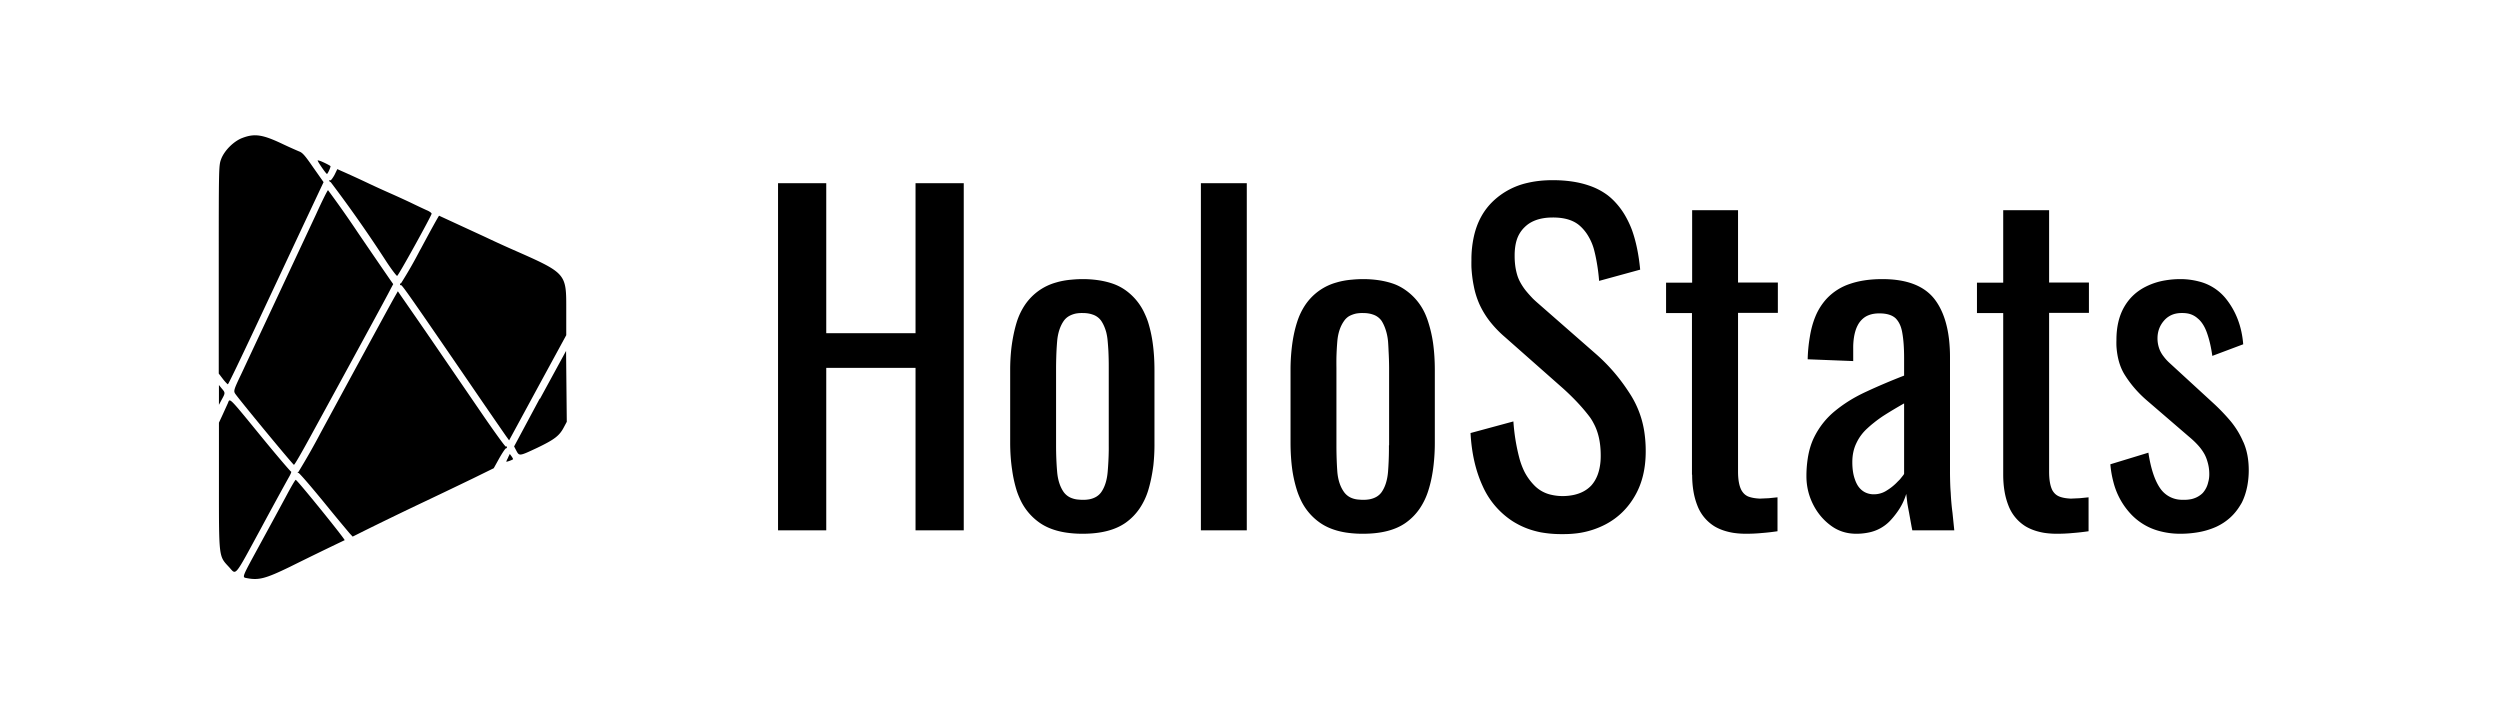
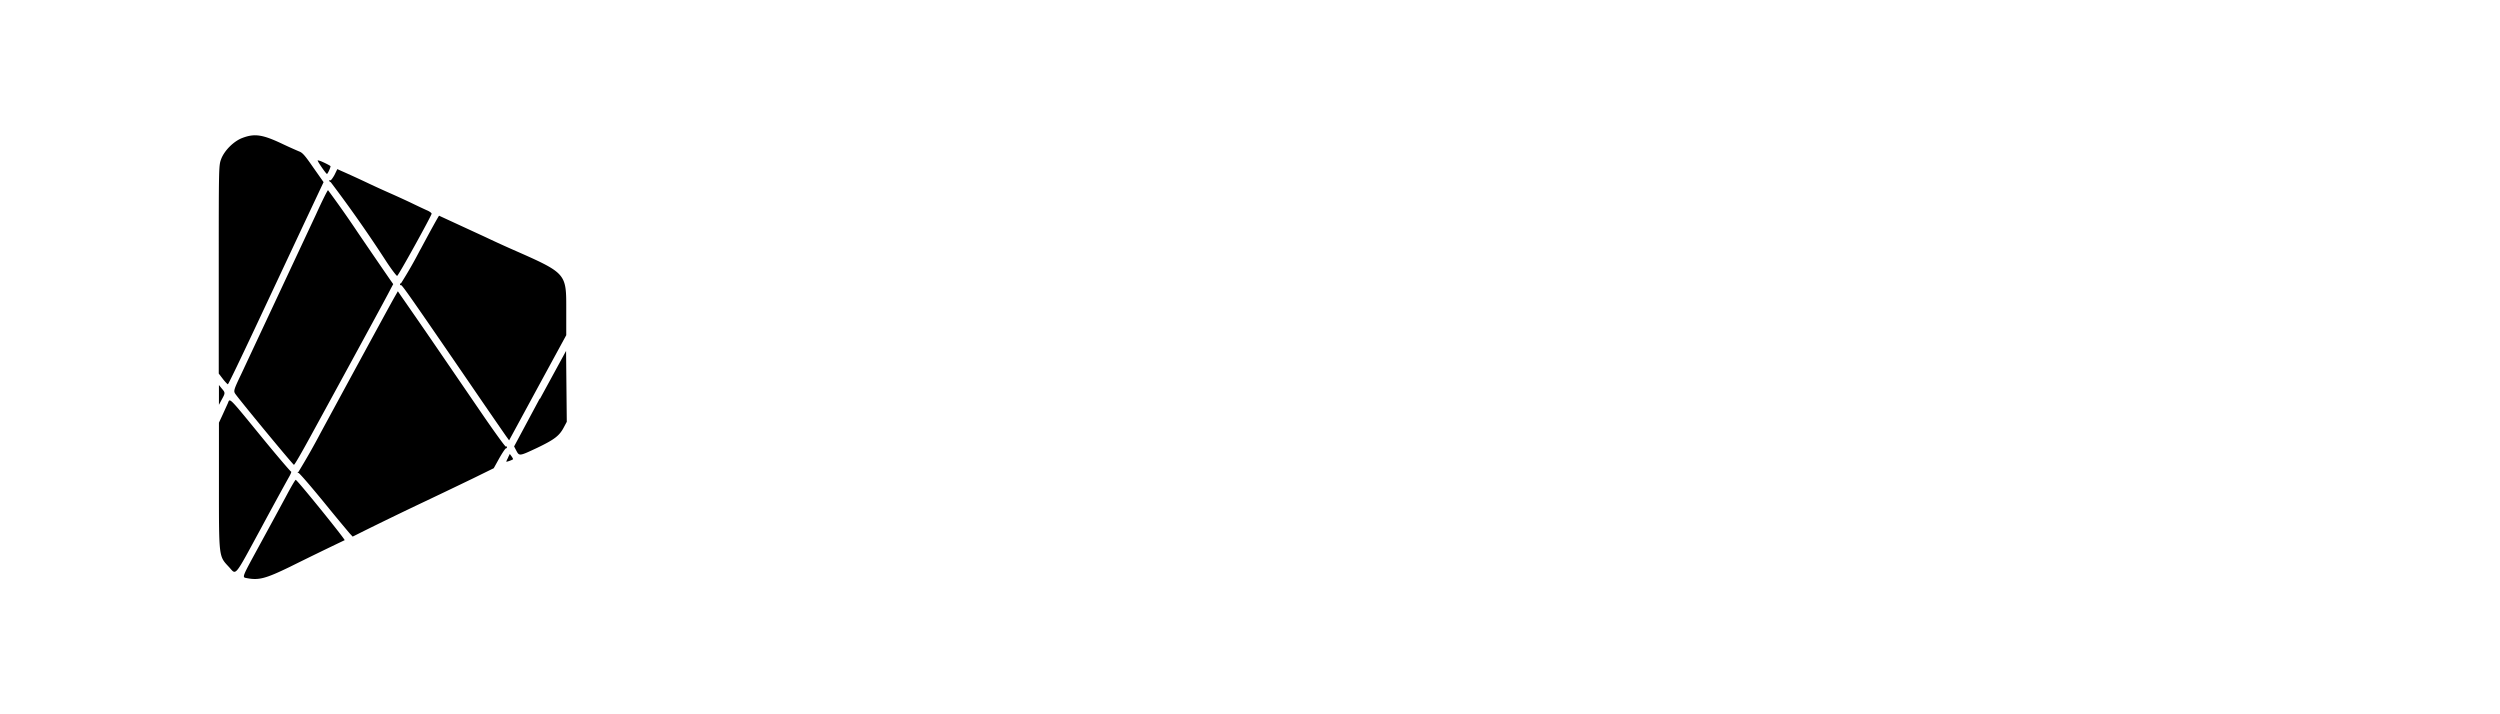
<svg xmlns="http://www.w3.org/2000/svg" viewBox="0 0 140 40">
  <path d="M13.56 7.73c-.47.18-1 .7-1.18 1.19-.13.36-.13.43-.13 6.18v5.82l.23.3c.13.17.26.3.28.3.03 0 .7-1.4 1.5-3.1l2.66-5.67 1.2-2.55-.57-.81c-.45-.65-.6-.84-.8-.91a26.35 26.35 0 01-.89-.4c-1.15-.55-1.6-.62-2.3-.35m4.23 1.26c0 .07.47.75.52.75.04 0 .2-.35.2-.43 0-.03-.36-.21-.56-.29-.1-.03-.16-.05-.16-.03m.94.81c-.1.18-.2.31-.23.3-.04-.03-.06-.01-.06.02s.03.07.08.08a74 74 0 013.15 4.5c.28.42.54.76.57.75.08-.03 1.92-3.36 1.93-3.48 0-.05-.13-.14-.28-.2a44.22 44.22 0 01-.93-.44 52.06 52.06 0 00-1.14-.52 54.21 54.21 0 01-1.14-.52 59.17 59.17 0 00-1.57-.72l-.22-.1-.16.33M17.7 12l-2.2 4.7a5935.1 5935.1 0 00-2 4.27c-.4.83-.42.92-.34 1.06.16.26 3.25 4 3.3 4 .04 0 .44-.7.91-1.56 1.82-3.33 4.37-8 4.5-8.28l.15-.28-.19-.27a629.54 629.54 0 01-1.8-2.63 59.01 59.01 0 00-1.66-2.36c-.03 0-.33.6-.67 1.35m5.84 1.97a23.76 23.76 0 01-1.08 1.89c-.03 0-.06.03-.06.07 0 .03.03.05.06.04.06-.01.51.63 3.93 5.62a465.95 465.95 0 001.94 2.82l.18.25 1.6-2.95 1.6-2.94v-1.35c0-2.16.07-2.09-3.15-3.51a59.04 59.04 0 01-1.37-.63l-2.6-1.2c-.02 0-.49.85-1.05 1.9m-1.42 2.61c-.15.26-1.07 1.94-4.16 7.64a38.92 38.92 0 01-1.25 2.2c-.06.03-.06.05 0 .05.05 0 .67.72 1.4 1.61a116.79 116.79 0 001.48 1.79l.16.17.72-.36a236.5 236.5 0 012.8-1.36 431.79 431.79 0 003.24-1.55l1.14-.56.31-.56c.17-.3.34-.55.37-.55.03 0 .06-.03.06-.07 0-.04-.02-.05-.06-.03-.03.02-.55-.7-1.16-1.58l-2.82-4.12a456.11 456.11 0 00-1.9-2.75l-.17-.25-.16.28m8.1 5.74L28.79 25l.12.23c.17.32.17.32 1.17-.15.98-.47 1.25-.68 1.5-1.16l.16-.3-.02-1.99-.02-1.98-1.46 2.68m-17.98-.22v.56l.16-.3c.2-.36.2-.38 0-.61l-.16-.2v.55m.5.47l-.3.66-.2.43v3.5c0 4.06-.01 3.97.55 4.57.44.47.26.69 1.83-2.2a277.22 277.22 0 011.5-2.75c.12-.2.2-.38.16-.38-.03 0-.8-.9-1.7-2-1.83-2.24-1.72-2.12-1.84-1.83m15.7 3.04a1.29 1.29 0 00-.11.23c0 .03.29-.07.38-.13.01 0-.02-.08-.08-.16l-.1-.14-.1.2M16 27.83a672.23 672.23 0 01-1.45 2.67c-1.05 1.93-1.01 1.82-.7 1.88.65.12 1.03.02 2.37-.63a223 223 0 013.08-1.5c.05-.03-2.66-3.38-2.74-3.38-.03 0-.28.43-.56.96" />
-   <path d="M46.27 29.7h-2.7V10.26h2.7v8.4h5v-8.4h2.7V29.7h-2.7v-9.1h-5v9.1zm36.08-5.45l2.4-.65q.07 1.03.32 2a4.14 4.14 0 00.3.82 3.18 3.18 0 00.53.74 1.88 1.88 0 00.98.55 2.83 2.83 0 00.63.07 3.03 3.03 0 00.6-.06q.62-.13 1-.53.45-.5.52-1.37a4.05 4.05 0 00.01-.32q0-1.07-.4-1.8a2.61 2.61 0 00-.2-.33q-.6-.8-1.51-1.62l-3.26-2.88a6.2 6.2 0 01-.86-.9 4.9 4.9 0 01-.56-.93 4.67 4.67 0 01-.32-1.03q-.1-.49-.13-1.05a8.82 8.82 0 010-.38 5.98 5.98 0 01.14-1.35q.27-1.2 1.08-1.97a4.08 4.08 0 011.93-1.02q.64-.15 1.4-.15 1.16 0 2.03.3a3.71 3.71 0 011.03.53 3.37 3.37 0 01.44.4 4.14 4.14 0 01.64.9 5.37 5.37 0 01.3.66q.34.95.46 2.22l-2.3.63a10.52 10.52 0 00-.13-1.03 8.46 8.46 0 00-.16-.74 2.96 2.96 0 00-.3-.71 2.4 2.4 0 00-.46-.58q-.45-.42-1.25-.48a3.71 3.71 0 00-.3-.01q-.82 0-1.34.35a1.74 1.74 0 00-.23.19 1.71 1.71 0 00-.45.74q-.11.37-.11.85a4.32 4.32 0 00.04.62q.05.32.14.58a2.22 2.22 0 00.12.27 3.22 3.22 0 00.32.49q.18.22.4.45a6.43 6.43 0 00.25.23l3.29 2.88a10.12 10.12 0 011.73 1.97 11.52 11.52 0 01.21.32 5.4 5.4 0 01.77 2.12 7.07 7.07 0 01.07 1.04q0 1.44-.6 2.48-.6 1.05-1.64 1.6a4.73 4.73 0 01-1.57.5 6.08 6.08 0 01-.84.05 6.48 6.48 0 01-1.23-.1q-.75-.15-1.35-.49a3.92 3.92 0 01-.22-.13 4.54 4.54 0 01-1.69-1.99q-.58-1.27-.67-2.95zM118.18 26l2.13-.65q.2 1.32.65 1.98a1.47 1.47 0 001.08.65 2.14 2.14 0 00.27.01 1.95 1.95 0 00.41-.04q.26-.06.46-.2a1.09 1.09 0 00.18-.15 1.33 1.33 0 00.3-.6q.06-.2.06-.44a2.47 2.47 0 000-.03 2.35 2.35 0 00-.1-.67 2.07 2.07 0 00-.16-.41 2.62 2.62 0 00-.27-.4q-.24-.29-.6-.59l-2.37-2.04q-.72-.62-1.21-1.39-.43-.66-.49-1.66a5.64 5.64 0 010-.33q0-1.1.44-1.86t1.25-1.15a3.76 3.76 0 011.05-.33 5.07 5.07 0 01.83-.07 4.09 4.09 0 011.04.13 2.8 2.8 0 011.5.94q.87 1.07.99 2.58l-1.73.65q-.1-.72-.29-1.26-.17-.5-.46-.78a1.5 1.5 0 00-.07-.06 1.15 1.15 0 00-.53-.27 1.67 1.67 0 00-.35-.03 1.5 1.5 0 00-.45.06 1.2 1.2 0 00-.55.36q-.37.42-.37 1a1.7 1.7 0 00.14.68 1.96 1.96 0 00.01.02 1.62 1.62 0 00.2.32q.14.19.34.37l2.45 2.25q.5.46.95.99a4.75 4.75 0 01.7 1.14 5.31 5.31 0 01.03.06q.29.67.29 1.56a4.77 4.77 0 01-.08.87q-.1.52-.31.94a2.85 2.85 0 01-.09.15q-.48.8-1.34 1.2a4.25 4.25 0 01-1.1.32 5.75 5.75 0 01-.92.07 4.4 4.4 0 01-1.23-.17 3.36 3.36 0 01-1.5-.9 4.09 4.09 0 01-1.01-1.83 5.66 5.66 0 01-.17-.99zm-11.55-4.97v-.98q0-.84-.1-1.4a2.05 2.05 0 00-.08-.33q-.1-.3-.3-.5-.3-.27-.9-.27a1.9 1.9 0 00-.36.03q-.3.06-.5.21a1.25 1.25 0 00-.37.45 1.65 1.65 0 00-.1.24q-.13.4-.14.92a4.8 4.8 0 000 .12v.7l-2.55-.1a8.57 8.57 0 01.12-1.25q.1-.63.31-1.14a3.36 3.36 0 01.63-1 3.12 3.12 0 011.3-.83q.78-.27 1.82-.27 2.06 0 2.93 1.13.65.85.81 2.28a8.88 8.88 0 01.05.98v6.34a21.45 21.45 0 00.02.94 19.16 19.16 0 00.02.3q.03.6.1 1.12l.1.98h-2.35a167.2 167.2 0 01-.04-.2l-.13-.72a469.79 469.79 0 01-.01-.06 15.58 15.58 0 01-.1-.55l-.06-.51a3.44 3.44 0 01-.53 1.05 4.42 4.42 0 01-.39.47 2.26 2.26 0 01-1.18.64 3.35 3.35 0 01-.7.07q-.82 0-1.44-.47-.63-.47-.99-1.2t-.36-1.55a6.45 6.45 0 01.07-.97q.1-.68.36-1.21.44-.89 1.2-1.5a7.73 7.73 0 011.15-.77 9.31 9.31 0 01.6-.3q.99-.46 2.1-.89zm-11.88 5.55v-9.05H93.3v-1.7h1.46v-4.06h2.57v4.05h2.23v1.7h-2.23v8.89q0 .68.19 1.04a.88.88 0 00.08.12.74.74 0 00.29.23q.25.1.63.12a3 3 0 00.08 0l.45-.02.49-.05v1.9q-.48.07-.89.1-.4.04-.89.04a4.68 4.68 0 01-.69-.05q-.61-.1-1.05-.36a2.35 2.35 0 01-.96-1.15 3.96 3.96 0 01-.23-.84q-.07-.43-.07-.91zm17.43 0v-9.05h-1.47v-1.7h1.47v-4.06h2.57v4.05h2.23v1.7h-2.23v8.89q0 .68.18 1.04a.88.88 0 00.08.12.74.74 0 00.3.23q.24.1.62.12a3 3 0 00.09 0l.44-.02.5-.05v1.9q-.49.07-.9.1-.4.04-.88.04a4.68 4.68 0 01-.7-.05q-.6-.1-1.04-.36a2.35 2.35 0 01-.96-1.15 3.96 3.96 0 01-.23-.84q-.07-.43-.07-.91zM69.82 29.7h-2.57V10.26h2.57V29.7zm-13.25-4.92v-4.04a11.03 11.03 0 01.07-1.27q.1-.79.3-1.44a3.75 3.75 0 01.48-.99 3.13 3.13 0 01.78-.78 3.13 3.13 0 01.94-.44q.4-.12.88-.16a6.64 6.64 0 01.6-.03 6.12 6.12 0 01.94.07q.5.08.9.24a2.86 2.86 0 01.58.32 3.24 3.24 0 011.07 1.32 4.2 4.2 0 01.18.45 7.23 7.23 0 01.26 1.17q.1.71.1 1.54v4.04a11.03 11.03 0 01-.06 1.27q-.1.79-.3 1.44a3.81 3.81 0 01-.47.98 3.14 3.14 0 01-.78.8q-.88.62-2.41.62a6.12 6.12 0 01-.96-.07q-.88-.14-1.47-.56a3.23 3.23 0 01-1.1-1.36 4.16 4.16 0 01-.16-.41 7.23 7.23 0 01-.26-1.17q-.11-.72-.11-1.54zm15.7 0v-4.04a11.03 11.03 0 01.07-1.27q.09-.79.3-1.44a3.75 3.75 0 01.48-.99 3.13 3.13 0 01.78-.78 3.13 3.13 0 01.94-.44q.4-.12.88-.16a6.64 6.64 0 01.6-.03 6.12 6.12 0 01.94.07q.5.08.9.24a2.86 2.86 0 01.57.32 3.24 3.24 0 011.08 1.32 4.2 4.2 0 01.17.45 7.23 7.23 0 01.27 1.17q.1.71.1 1.54v4.04a11.03 11.03 0 01-.07 1.27q-.09.79-.3 1.44a3.81 3.81 0 01-.47.98 3.14 3.14 0 01-.78.8q-.87.62-2.4.62a6.12 6.12 0 01-.97-.07q-.87-.14-1.46-.56a3.23 3.23 0 01-1.1-1.36 4.16 4.16 0 01-.16-.41 7.23 7.23 0 01-.27-1.17q-.1-.72-.1-1.54zm-10.18.16V20.6a18.64 18.64 0 00-.02-.95 15.43 15.43 0 00-.04-.54 3.1 3.1 0 00-.08-.5q-.1-.37-.28-.64a.94.94 0 00-.5-.36q-.23-.08-.54-.08a1.96 1.96 0 00-.39.03q-.22.05-.39.15a.93.93 0 00-.28.26q-.31.45-.37 1.14a16.18 16.18 0 00-.05.91 19.52 19.52 0 00-.01.58v4.34q0 .77.06 1.48.06.7.37 1.14a.97.97 0 00.49.35q.17.06.37.07a2.27 2.27 0 00.2.01 2 2 0 00.38-.03q.44-.09.66-.4.3-.43.36-1.14a17.11 17.11 0 00.06-1.19 19.23 19.23 0 000-.29zm15.7 0V20.6a18.64 18.64 0 00-.03-.95 15.43 15.43 0 00-.03-.54 3.1 3.1 0 00-.09-.5q-.1-.37-.27-.64a.94.94 0 00-.5-.36q-.23-.08-.55-.08a1.96 1.96 0 00-.38.03q-.22.05-.4.15a.93.93 0 00-.27.26q-.32.45-.38 1.14a16.18 16.18 0 00-.05.91 19.52 19.52 0 000 .58v4.34q0 .77.05 1.48.06.7.38 1.14a.97.97 0 00.48.35q.17.06.38.07a2.27 2.27 0 00.2.01 2 2 0 00.37-.03q.45-.09.67-.4.3-.43.36-1.14a17.11 17.11 0 00.05-1.19 19.23 19.23 0 000-.29zm28.84 1.59v-3.94q-.6.34-1.12.67a6.8 6.8 0 00-.58.42 5.5 5.5 0 00-.35.3q-.4.36-.62.83-.23.47-.23 1.07 0 .58.15.98a1.63 1.63 0 00.16.34q.29.44.82.48a1.42 1.42 0 00.1 0 1.3 1.3 0 00.71-.22q.34-.21.6-.49a5.12 5.12 0 00.13-.13l.2-.25a1.03 1.03 0 00.03-.06z" />
</svg>